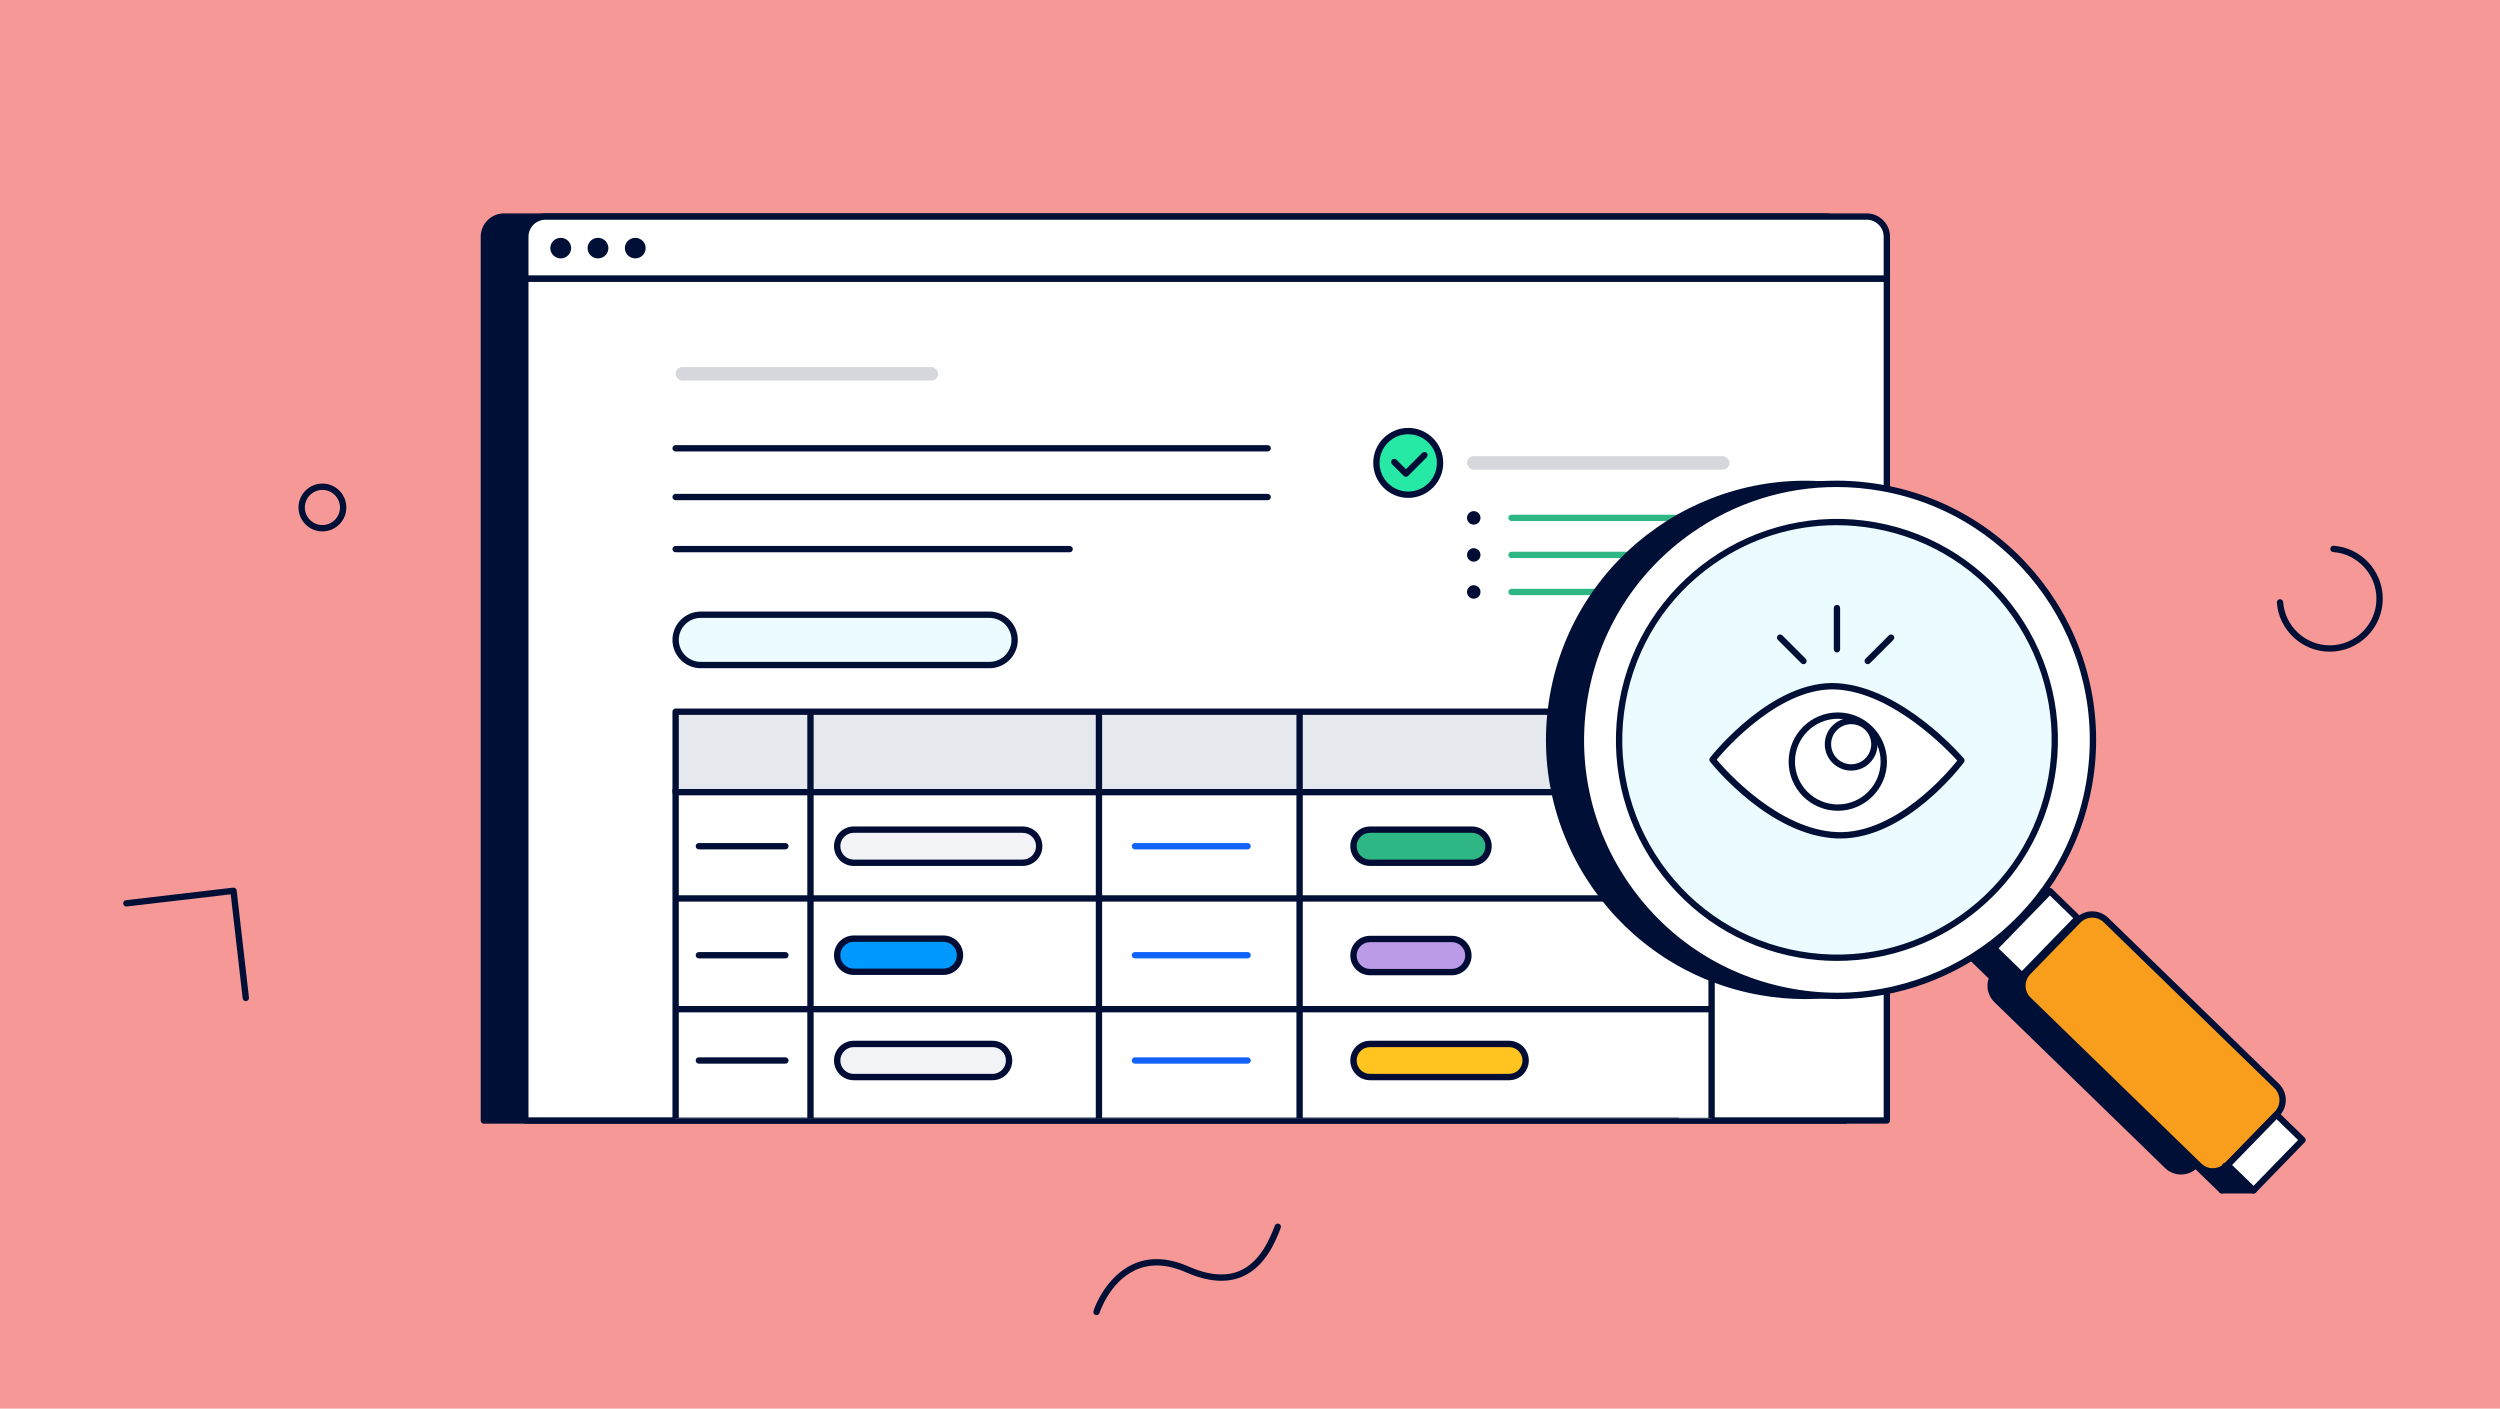
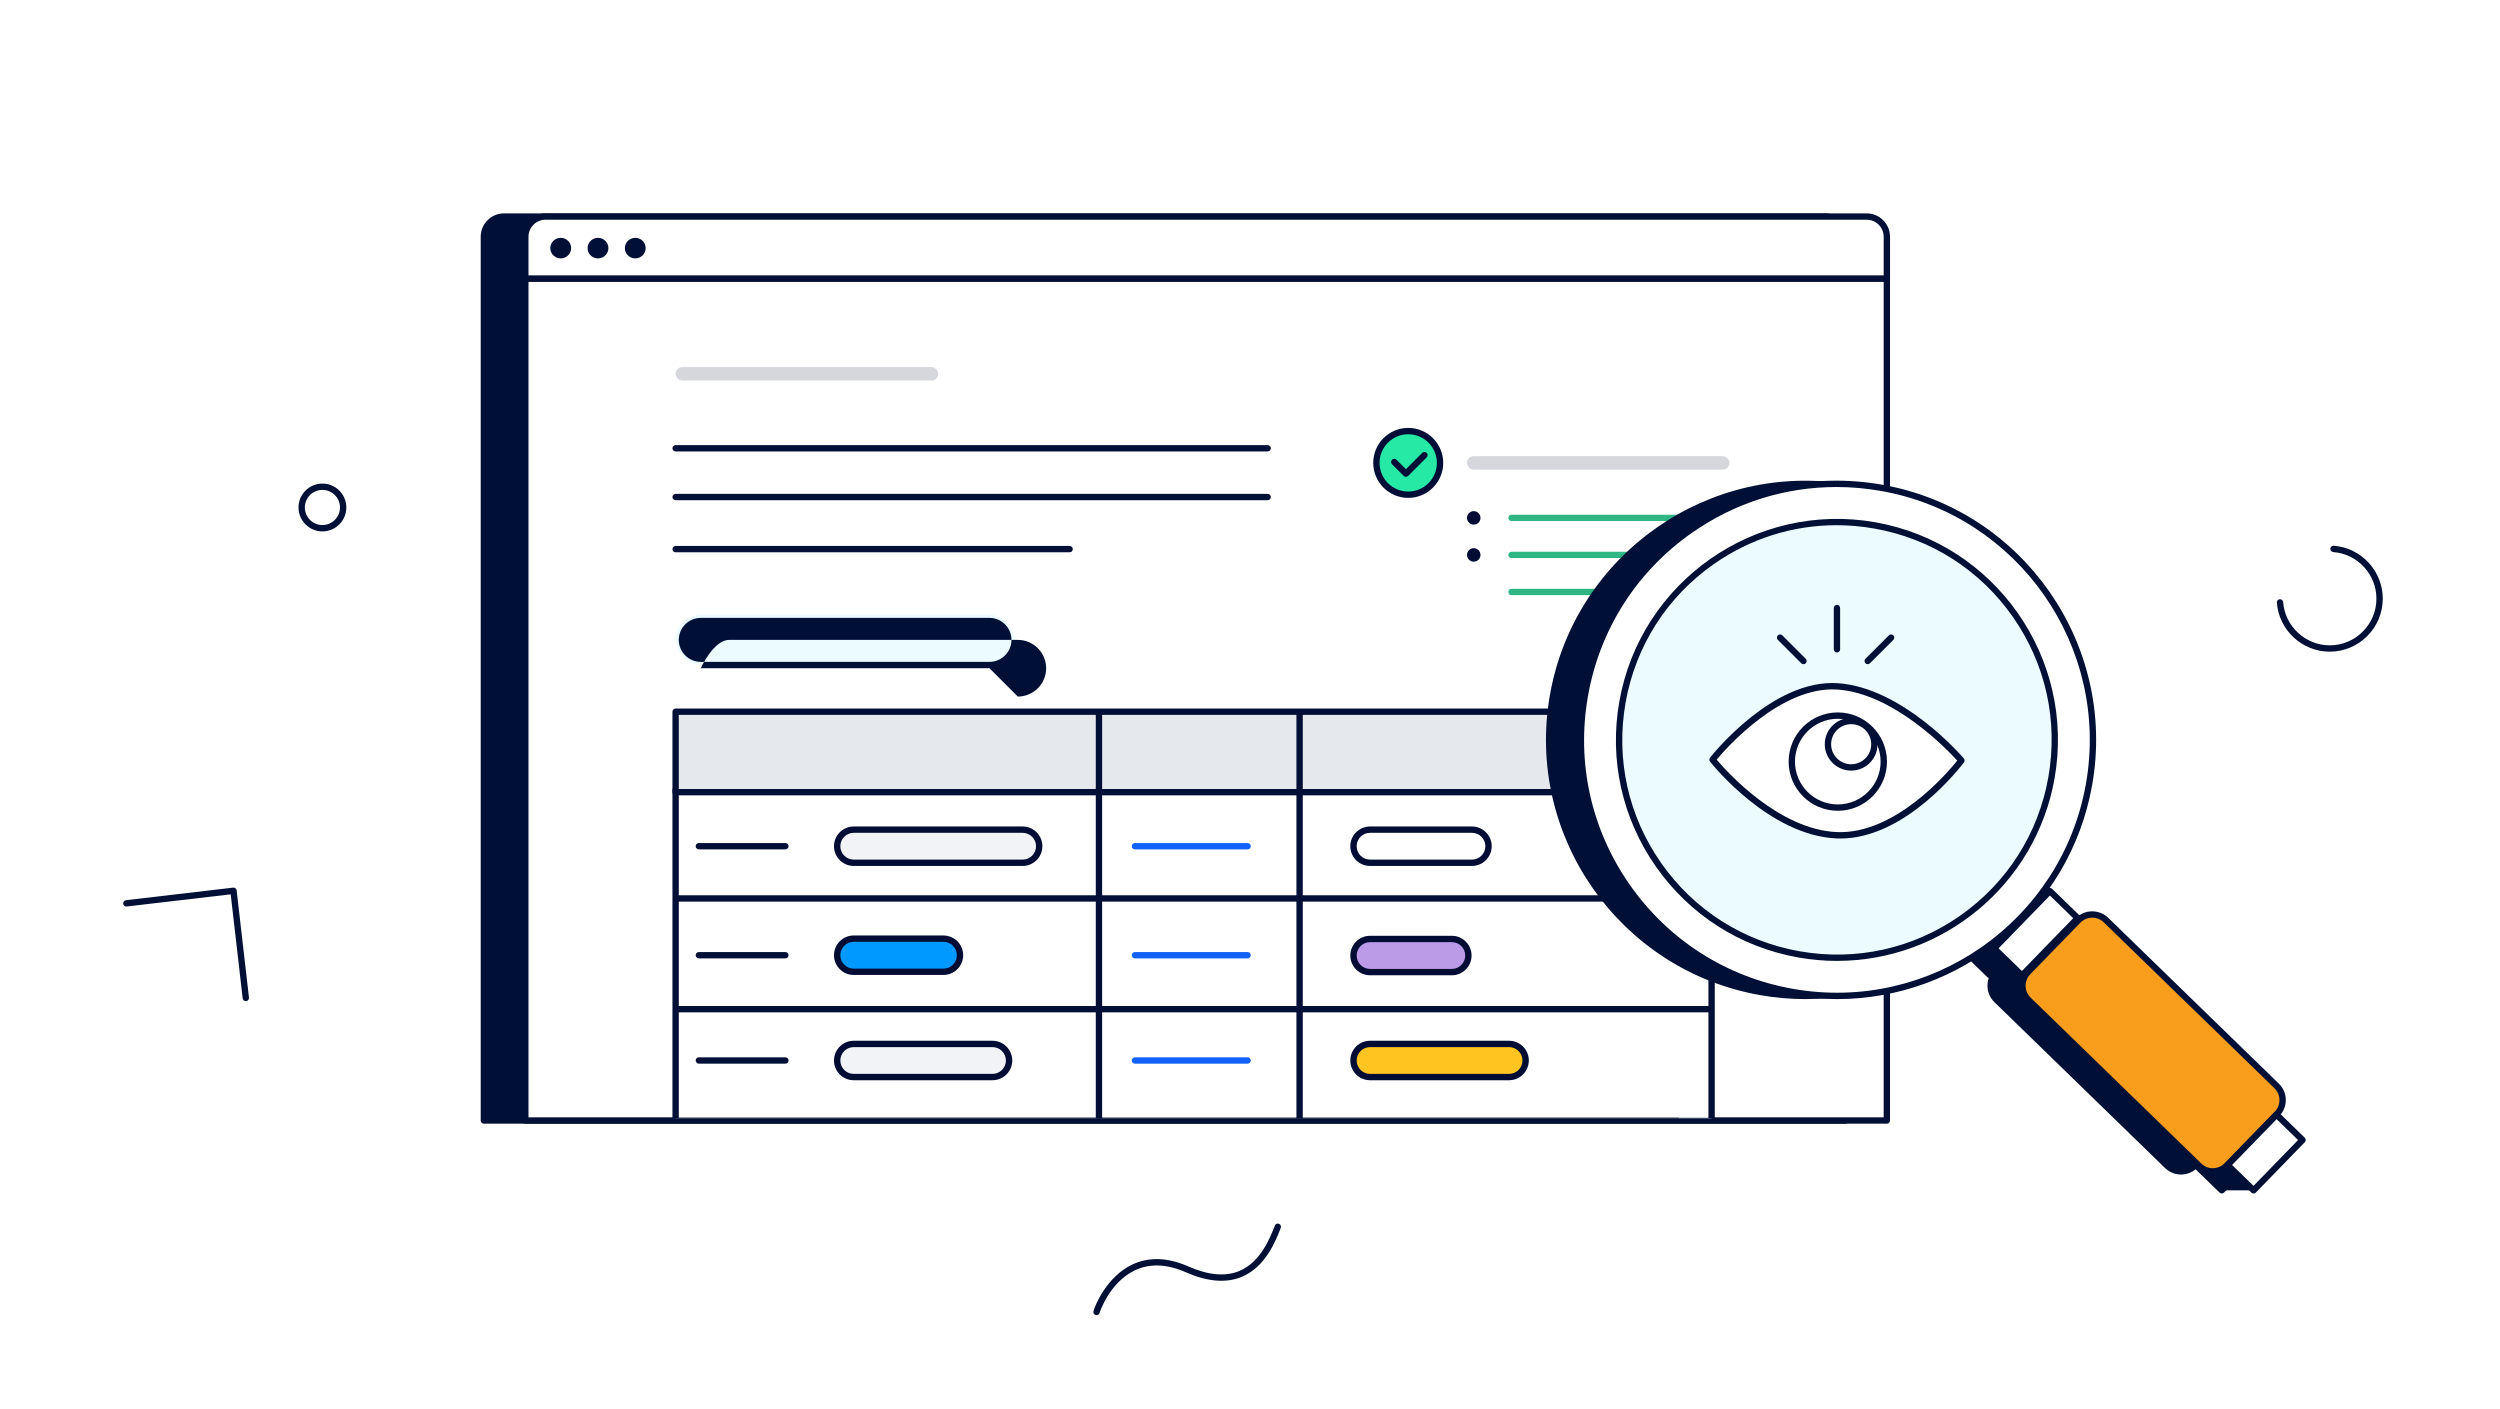
<svg xmlns="http://www.w3.org/2000/svg" width="394" height="222" viewBox="0 0 394 222">
  <defs>
    <style>.e,.f{fill:none;}.g{fill:#f2f3f7;}.h{fill:#f99d1c;}.i{fill:#000c34;}.j{fill:#000f35;}.k{fill:#000e37;}.l{fill:#ebfbff;}.m{fill:#f69896;}.n{fill:#fff;}.o{fill:#ffc420;}.p{fill:#e5e8ed;}.q{fill:#09f;}.r{fill:#bb9ae8;}.s{fill:#2eb785;}.t{fill:#d5d7dd;}.u{fill:#1062fb;}.v{fill:#9c69d0;}.w{fill:#25e9a4;}.f{clip-path:url(#d);}.x{fill:rgba(255,255,255,.01);}</style>
    <clipPath id="d">
      <rect class="e" x="82.789" y="56.49" width="214.578" height="119.767" />
    </clipPath>
  </defs>
  <g id="b">
-     <rect class="m" width="394" height="222" />
-   </g>
+     </g>
  <g id="c">
    <path class="j" d="m367.168,102.705c-4.352,0-8.013-3.395-8.336-7.729-.021-.275.186-.515.462-.536.272-.017.516.185.536.461.284,3.815,3.507,6.804,7.338,6.804,4.057,0,7.357-3.301,7.357-7.358,0-3.831-2.988-7.054-6.804-7.338-.275-.021-.482-.26-.462-.536.019-.276.261-.489.536-.461,4.334.323,7.729,3.984,7.729,8.335,0,4.608-3.749,8.358-8.357,8.358Z" />
    <path class="j" d="m38.742,157.781c-.25,0-.467-.188-.496-.443l-1.886-16.393-16.389,1.919c-.292.035-.522-.165-.556-.439-.031-.274.165-.522.439-.555l16.887-1.978c.132-.018.265.022.369.104.103.083.171.203.186.335l1.943,16.891c.031.274-.166.522-.44.554-.019.002-.039.003-.059.003Z" />
    <path class="j" d="m50.812,83.749c-2.078,0-3.769-1.691-3.769-3.769s1.691-3.769,3.769-3.769,3.769,1.691,3.769,3.769-1.691,3.769-3.769,3.769Zm0-6.539c-1.527,0-2.769,1.242-2.769,2.769s1.242,2.769,2.769,2.769,2.769-1.242,2.769-2.769-1.242-2.769-2.769-2.769Z" />
    <path class="j" d="m172.814,207.272c-.041,0-.084-.005-.126-.016-.268-.069-.428-.342-.358-.61.26-.998,2.151-5.436,6.046-7.32,2.63-1.272,5.632-1.18,8.925.271,3.133,1.382,5.829,1.623,8.01.715,3.387-1.407,4.884-5.29,5.603-7.157.1-.258.388-.387.646-.287.258.099.386.389.287.646-.769,1.996-2.37,6.149-6.152,7.721-2.443,1.016-5.403.773-8.798-.723-3.01-1.328-5.731-1.424-8.085-.286-4,1.935-5.501,6.625-5.513,6.671-.059.225-.262.374-.484.374Z" />
    <path class="j" d="m287.651,34.127H79.443c-1.758,0-3.183,1.425-3.183,3.183v139.281h214.578V37.314c0-1.76-1.427-3.186-3.186-3.186Z" />
    <path class="j" d="m290.838,177.091H76.259c-.276,0-.5-.224-.5-.5V37.311c0-2.031,1.652-3.684,3.684-3.684h208.209c2.033,0,3.687,1.654,3.687,3.687v139.277c0,.276-.224.5-.5.5Zm-214.079-1h213.579V37.314c0-1.481-1.205-2.687-2.687-2.687H79.442c-1.48,0-2.684,1.204-2.684,2.684v138.78Z" />
    <path class="n" d="m85.973,34.127h208.208c1.759,0,3.186,1.428,3.186,3.186v6.616H82.789v-6.619c0-1.757,1.427-3.183,3.183-3.183Z" />
    <path class="j" d="m297.367,44.43H82.789c-.276,0-.5-.224-.5-.5v-6.619c0-2.031,1.652-3.684,3.684-3.684h208.209c2.032,0,3.686,1.654,3.686,3.687v6.616c0,.276-.224.5-.5.5Zm-214.078-1h213.578v-6.116c0-1.481-1.205-2.687-2.686-2.687H85.973c-1.48,0-2.684,1.204-2.684,2.684v6.119Z" />
    <ellipse class="j" cx="88.371" cy="39.103" rx="1.641" ry="1.621" />
    <ellipse class="j" cx="94.244" cy="39.103" rx="1.641" ry="1.621" />
    <ellipse class="j" cx="100.118" cy="39.103" rx="1.641" ry="1.621" />
    <rect class="n" x="82.789" y="43.93" width="214.578" height="132.661" />
    <path class="j" d="m297.367,177.091H82.789c-.276,0-.5-.224-.5-.5V43.93c0-.276.224-.5.5-.5h214.578c.276,0,.5.224.5.5v132.661c0,.276-.224.5-.5.5Zm-214.078-1h213.578V44.43H83.289v131.661Z" />
    <rect class="x" x="119.403" y="111.842" width="6.822" height="6.822" />
    <line class="v" x1="109.579" y1="178.523" x2="111.991" y2="176.305" />
    <rect class="t" x="106.478" y="57.848" width="41.373" height="2.126" rx="1.063" ry="1.063" />
    <path class="j" d="m199.785,71.15h-93.307c-.276,0-.5-.224-.5-.5s.224-.5.5-.5h93.307c.276,0,.5.224.5.5s-.224.5-.5.5Z" />
    <path class="j" d="m199.785,78.834h-93.307c-.276,0-.5-.224-.5-.5s.224-.5.5-.5h93.307c.276,0,.5.224.5.5s-.224.5-.5.5Z" />
    <path class="j" d="m168.574,87.041h-62.096c-.276,0-.5-.224-.5-.5s.224-.5.5-.5h62.096c.276,0,.5.224.5.5s-.224.5-.5.5Z" />
    <g class="f">
      <rect class="n" x="106.478" y="124.519" width="163.269" height="52.145" />
      <path class="j" d="m269.747,177.164H106.478c-.276,0-.5-.224-.5-.5v-52.145c0-.276.224-.5.5-.5h163.269c.276,0,.5.224.5.5v52.145c0,.276-.224.5-.5.5Zm-162.769-1h162.269v-51.145H106.978v51.145Z" />
      <path class="j" d="m123.775,133.862h-13.636c-.276,0-.5-.224-.5-.5s.224-.5.5-.5h13.636c.276,0,.5.224.5.5s-.224.5-.5.5Z" />
      <rect class="p" x="106.478" y="112.16" width="163.269" height="12.684" />
      <path class="j" d="m269.747,125.344H106.478c-.276,0-.5-.224-.5-.5v-12.684c0-.276.224-.5.5-.5h163.269c.276,0,.5.224.5.5v12.684c0,.276-.224.5-.5.5Zm-162.769-1h162.269v-11.684H106.978v11.684Z" />
-       <rect class="j" x="127.231" y="111.842" width="1" height="64.822" />
      <rect class="j" x="172.696" y="111.842" width="1" height="64.822" />
      <rect class="j" x="204.316" y="111.842" width="1" height="64.822" />
      <path class="j" d="m123.775,151.042h-13.636c-.276,0-.5-.224-.5-.5s.224-.5.5-.5h13.636c.276,0,.5.224.5.5s-.224.5-.5.5Z" />
      <path class="j" d="m123.775,167.634h-13.636c-.276,0-.5-.224-.5-.5s.224-.5.5-.5h13.636c.276,0,.5.224.5.5s-.224.5-.5.5Z" />
      <path class="u" d="m196.624,133.862h-17.759c-.276,0-.5-.224-.5-.5s.224-.5.5-.5h17.759c.276,0,.5.224.5.5s-.224.5-.5.5Z" />
      <path class="u" d="m196.624,151.042h-17.759c-.276,0-.5-.224-.5-.5s.224-.5.5-.5h17.759c.276,0,.5.224.5.5s-.224.5-.5.5Z" />
      <path class="u" d="m196.624,167.634h-17.759c-.276,0-.5-.224-.5-.5s.224-.5.5-.5h17.759c.276,0,.5.224.5.5s-.224.5-.5.5Z" />
      <rect class="j" x="106.618" y="141.095" width="163.127" height="1" />
      <rect class="j" x="106.618" y="158.547" width="163.127" height="1" />
      <rect class="j" x="106.618" y="176.156" width="157.971" height="1" />
      <rect class="g" x="131.936" y="130.752" width="31.844" height="5.222" rx="2.611" ry="2.611" />
      <path class="i" d="m161.169,136.474h-26.622c-1.715,0-3.11-1.395-3.11-3.111s1.395-3.111,3.11-3.111h26.622c1.716,0,3.111,1.395,3.111,3.111s-1.395,3.111-3.111,3.111Zm-26.622-5.222c-1.164,0-2.11.947-2.11,2.111s.946,2.111,2.11,2.111h26.622c1.164,0,2.111-.947,2.111-2.111s-.947-2.111-2.111-2.111h-26.622Z" />
      <rect class="q" x="131.936" y="147.931" width="19.361" height="5.222" rx="2.611" ry="2.611" />
      <path class="i" d="m148.685,153.653h-14.139c-1.715,0-3.11-1.395-3.11-3.111s1.395-3.111,3.11-3.111h14.139c1.716,0,3.111,1.395,3.111,3.111s-1.395,3.111-3.111,3.111Zm-14.139-5.222c-1.164,0-2.11.947-2.11,2.111s.946,2.111,2.11,2.111h14.139c1.164,0,2.111-.947,2.111-2.111s-.947-2.111-2.111-2.111h-14.139Z" />
      <rect class="g" x="131.936" y="164.523" width="27.095" height="5.222" rx="2.611" ry="2.611" />
      <path class="i" d="m156.42,170.245h-21.873c-1.715,0-3.11-1.395-3.11-3.111s1.395-3.111,3.11-3.111h21.873c1.716,0,3.111,1.395,3.111,3.111s-1.395,3.111-3.111,3.111Zm-21.873-5.222c-1.164,0-2.11.947-2.11,2.111s.946,2.111,2.11,2.111h21.873c1.164,0,2.111-.947,2.111-2.111s-.947-2.111-2.111-2.111h-21.873Z" />
-       <rect class="s" x="213.307" y="130.752" width="21.286" height="5.222" rx="2.611" ry="2.611" />
      <path class="i" d="m231.982,136.474h-16.064c-1.715,0-3.11-1.395-3.11-3.111s1.395-3.111,3.11-3.111h16.064c1.716,0,3.111,1.395,3.111,3.111s-1.395,3.111-3.111,3.111Zm-16.064-5.222c-1.164,0-2.11.947-2.11,2.111s.946,2.111,2.11,2.111h16.064c1.164,0,2.111-.947,2.111-2.111s-.947-2.111-2.111-2.111h-16.064Z" />
      <rect class="o" x="213.307" y="164.523" width="27.135" height="5.222" rx="2.611" ry="2.611" />
      <path class="i" d="m237.831,170.245h-21.913c-1.715,0-3.11-1.395-3.11-3.111s1.395-3.111,3.11-3.111h21.913c1.716,0,3.111,1.395,3.111,3.111s-1.395,3.111-3.111,3.111Zm-21.913-5.222c-1.164,0-2.11.947-2.11,2.111s.946,2.111,2.11,2.111h21.913c1.164,0,2.111-.947,2.111-2.111s-.947-2.111-2.111-2.111h-21.913Z" />
      <rect class="r" x="213.307" y="147.98" width="18.111" height="5.222" rx="2.611" ry="2.611" />
      <path class="i" d="m228.808,153.702h-12.89c-1.715,0-3.11-1.395-3.11-3.111s1.395-3.111,3.11-3.111l12.89.001c1.716,0,3.111,1.395,3.111,3.111s-1.395,3.111-3.111,3.111Zm-12.89-5.222c-1.164,0-2.11.947-2.11,2.111s.946,2.111,2.11,2.111h12.89c1.164,0,2.111-.947,2.111-2.111s-.947-2.111-2.111-2.111l-12.89-.001Z" />
    </g>
    <rect class="l" x="106.478" y="96.88" width="53.429" height="7.932" rx="3.966" ry="3.966" />
-     <path class="j" d="m155.941,105.313h-45.497c-2.463,0-4.466-2.003-4.466-4.466s2.003-4.466,4.466-4.466h45.497c2.463,0,4.466,2.003,4.466,4.466s-2.003,4.466-4.466,4.466Zm-45.497-7.933c-1.911,0-3.466,1.555-3.466,3.466s1.555,3.466,3.466,3.466h45.497c1.911,0,3.466-1.555,3.466-3.466s-1.555-3.466-3.466-3.466h-45.497Z" />
+     <path class="j" d="m155.941,105.313h-45.497s2.003-4.466,4.466-4.466h45.497c2.463,0,4.466,2.003,4.466,4.466s-2.003,4.466-4.466,4.466Zm-45.497-7.933c-1.911,0-3.466,1.555-3.466,3.466s1.555,3.466,3.466,3.466h45.497c1.911,0,3.466-1.555,3.466-3.466s-1.555-3.466-3.466-3.466h-45.497Z" />
    <circle class="w" cx="221.937" cy="72.952" r="5.015" />
    <path class="k" d="m221.938,78.467c-3.041,0-5.516-2.474-5.516-5.515s2.475-5.515,5.516-5.515,5.515,2.474,5.515,5.515-2.474,5.515-5.515,5.515Zm0-10.03c-2.49,0-4.516,2.025-4.516,4.515s2.025,4.515,4.516,4.515,4.515-2.025,4.515-4.515-2.025-4.515-4.515-4.515Z" />
    <path class="k" d="m221.574,75.147h0c-.133,0-.26-.053-.353-.146l-1.837-1.837c-.195-.195-.195-.512,0-.707s.512-.195.707,0l1.483,1.484,2.568-2.568c.195-.195.512-.195.707,0s.195.512,0,.707l-2.922,2.921c-.094.094-.221.146-.353.146Z" />
    <circle class="i" cx="232.263" cy="81.617" r="1.063" />
    <circle class="i" cx="232.263" cy="87.456" r="1.063" />
-     <circle class="i" cx="232.263" cy="93.294" r="1.063" />
    <path class="s" d="m270.353,82.117h-32.142c-.276,0-.5-.224-.5-.5s.224-.5.5-.5h32.142c.276,0,.5.224.5.5s-.224.5-.5.5Z" />
    <path class="s" d="m263.321,87.956h-25.109c-.276,0-.5-.224-.5-.5s.224-.5.5-.5h25.109c.276,0,.5.224.5.5s-.224.5-.5.5Z" />
    <path class="s" d="m270.353,93.794h-32.142c-.276,0-.5-.224-.5-.5s.224-.5.5-.5h32.142c.276,0,.5.224.5.5s-.224.5-.5.5Z" />
    <rect class="t" x="231.2" y="71.889" width="41.373" height="2.126" rx="1.063" ry="1.063" />
    <circle class="j" cx="284.491" cy="116.608" r="40.344" transform="translate(38.735 301.37) rotate(-59.224)" />
    <path class="j" d="m284.511,157.456c-2.353,0-4.737-.205-7.133-.628-22.178-3.922-37.028-25.156-33.105-47.333,3.923-22.178,25.159-37.028,47.332-33.106,22.177,3.922,37.028,25.156,33.106,47.333h0c-3.499,19.781-20.771,33.734-40.2,33.734Zm-.038-80.695c-18.955,0-35.802,13.61-39.216,32.908-1.853,10.48.485,21.054,6.585,29.775s15.23,14.545,25.71,16.399c21.643,3.827,42.348-10.662,46.175-32.295,3.825-21.634-10.662-42.348-32.296-46.174-2.336-.413-4.664-.613-6.958-.613Zm39.746,46.874h.01-.01Z" />
    <rect class="j" x="325.456" y="142.502" width="17.542" height="43.723" rx="3.107" ry="3.107" transform="translate(-16.585 289.477) rotate(-45.815)" />
    <path class="j" d="m343.727,185.103c-.943,0-1.834-.361-2.513-1.02l-26.896-26.143c-1.426-1.385-1.459-3.674-.073-5.101l7.896-8.123c1.386-1.426,3.674-1.459,5.101-.072l26.898,26.143h0c.69.671,1.079,1.572,1.093,2.535s-.349,1.875-1.02,2.565l-7.896,8.123c-.671.691-1.571,1.079-2.535,1.092-.018.001-.035.001-.053.001Zm-19-40.478c-.681,0-1.359.264-1.87.789l-7.896,8.123c-1.001,1.031-.978,2.685.054,3.687l26.896,26.143c.5.485,1.162.783,1.855.737.696-.01,1.347-.29,1.832-.79l7.896-8.123c.485-.499.747-1.158.737-1.854s-.291-1.347-.79-1.833l-26.898-26.143c-.506-.491-1.161-.736-1.816-.736Z" />
    <rect class="j" x="346.429" y="178.778" width="11.067" height="5.714" transform="translate(-23.596 307.43) rotate(-45.815)" />
    <path class="j" d="m350.154,188.095c-.126,0-.251-.047-.349-.142l-4.098-3.982c-.095-.092-.149-.219-.151-.351-.002-.133.049-.261.142-.356l7.714-7.936c.093-.095.219-.149.352-.151.136-.008.261.049.355.142l4.097,3.982c.198.192.202.509.01.707l-7.713,7.936c-.098.101-.229.151-.358.151Zm-3.391-4.493l3.381,3.286,7.016-7.219-3.38-3.286-7.017,7.219Z" />
    <rect class="j" x="309.543" y="144.02" width="12.606" height="6.127" transform="translate(-9.762 271.065) rotate(-45.816)" />
    <path class="j" d="m313.649,154.238c-.13,0-.255-.051-.349-.142l-4.394-4.271c-.198-.192-.202-.509-.01-.707l8.786-9.04c.092-.095.219-.149.352-.151.137-.026.261.049.355.142l4.394,4.271c.198.192.202.509.01.707l-8.786,9.04c-.092.095-.219.149-.352.151h-.007Zm-3.687-4.781l3.677,3.574,8.089-8.323-3.677-3.574-8.089,8.323Z" />
    <circle class="n" cx="289.504" cy="116.608" r="40.344" />
    <path class="j" d="m289.523,157.456c-2.353,0-4.737-.205-7.133-.628-22.178-3.922-37.028-25.156-33.105-47.333,1.899-10.743,7.869-20.103,16.81-26.356,8.938-6.252,19.776-8.651,30.523-6.75,22.177,3.922,37.028,25.155,33.106,47.333h0c-3.499,19.781-20.771,33.734-40.2,33.734Zm-.103-80.702c-8.094,0-15.981,2.469-22.752,7.204-8.722,6.1-14.545,15.231-16.398,25.71-1.853,10.48.485,21.054,6.585,29.775s15.23,14.545,25.71,16.399c21.642,3.827,42.348-10.662,46.175-32.295,3.825-21.634-10.662-42.348-32.296-46.174-2.344-.415-4.692-.619-7.023-.619Zm39.812,46.88h.01-.01Z" />
    <rect class="h" x="330.469" y="142.502" width="17.542" height="43.723" rx="3.107" ry="3.107" transform="translate(-15.066 293.072) rotate(-45.815)" />
    <path class="j" d="m348.739,185.103c-.943,0-1.834-.361-2.513-1.02l-26.898-26.143c-1.426-1.386-1.458-3.674-.072-5.101l7.896-8.123c.671-.691,1.571-1.079,2.535-1.093.957.002,1.874.349,2.565,1.02l26.898,26.143c1.426,1.386,1.458,3.674.072,5.101v.001l-7.896,8.123c-.671.691-1.571,1.079-2.535,1.092-.018.001-.035.001-.053.001Zm-19-40.48h-.038c-.696.01-1.347.29-1.832.79l-7.896,8.123c-1.001,1.031-.978,2.685.053,3.687l26.898,26.143c.5.485,1.177.783,1.855.737.696-.01,1.347-.29,1.832-.79l7.896-8.123c1.001-1.031.978-2.685-.053-3.687l-26.898-26.143c-.49-.477-1.134-.737-1.816-.737Z" />
    <rect class="n" x="351.441" y="178.779" width="11.067" height="5.714" transform="translate(-22.078 311.024) rotate(-45.815)" />
    <path class="j" d="m355.167,188.095c-.126,0-.251-.047-.349-.142l-4.098-3.982c-.095-.092-.149-.219-.151-.351-.002-.133.049-.261.142-.356l7.714-7.936c.093-.095.219-.149.352-.151.133-.008.261.049.355.142l4.097,3.982c.198.192.202.509.01.707l-7.713,7.936c-.098.101-.229.151-.358.151Zm-3.391-4.493l3.381,3.286,7.016-7.219-3.38-3.286-7.017,7.219Z" />
    <rect class="n" x="314.555" y="144.02" width="12.606" height="6.127" transform="translate(-8.245 274.655) rotate(-45.815)" />
    <path class="j" d="m318.662,154.238c-.13,0-.255-.051-.349-.142l-4.394-4.271c-.198-.192-.202-.509-.01-.707l8.786-9.04c.193-.198.509-.201.707-.01l4.394,4.27c.095.092.149.219.151.351.002.133-.049.261-.142.356l-8.786,9.04c-.092.095-.219.149-.352.151h-.007Zm-3.687-4.781l3.677,3.574,8.089-8.323-3.677-3.573-8.089,8.322Z" />
    <circle class="l" cx="289.504" cy="116.608" r="34.327" />
    <path class="j" d="m289.521,151.44c-2.007,0-4.039-.175-6.082-.536-9.161-1.62-17.143-6.71-22.474-14.334-5.332-7.623-7.376-16.867-5.756-26.027,3.345-18.911,21.452-31.574,40.36-28.23,18.91,3.344,31.574,21.45,28.23,40.36-2.983,16.868-17.711,28.766-34.278,28.766Zm-.089-68.668c-6.871,0-13.567,2.096-19.316,6.117-7.403,5.179-12.348,12.931-13.922,21.828-1.573,8.898.412,17.875,5.591,25.28s12.931,12.349,21.828,13.922c8.898,1.571,17.875-.412,25.28-5.591,7.403-5.179,12.348-12.931,13.922-21.828,1.573-8.898-.412-17.875-5.591-25.28s-12.931-12.349-21.828-13.922c-1.99-.352-3.984-.526-5.964-.526Z" />
    <polygon class="j" points="355.167 187.595 350.154 187.595 350.698 183.756 355.167 187.595" />
-     <path class="j" d="m355.167,188.095h-5.013c-.144,0-.282-.063-.378-.172-.095-.109-.138-.254-.117-.398l.544-3.839c.025-.181.147-.333.319-.398.168-.064.361-.031.502.088l4.469,3.839c.158.136.216.357.143.553-.072.196-.26.326-.469.326Zm-4.436-1h3.087l-2.752-2.364-.335,2.364Z" />
    <path class="n" d="m269.895,119.721s9.601-12.227,19.706-11.547,19.512,11.678,19.512,11.678c0,0-9.138,12.238-19.644,11.785s-19.574-11.916-19.574-11.916Z" />
    <path class="j" d="m290.048,132.148c-.2,0-.399-.004-.601-.013-10.612-.458-19.567-11.629-19.944-12.105-.143-.181-.144-.437-.001-.619.398-.508,9.9-12.43,20.132-11.738,10.197.686,19.47,11.396,19.859,11.852.152.178.16.437.021.625-.372.498-9.081,11.998-19.466,11.998Zm-19.505-12.429c1.535,1.816,9.753,11.021,18.947,11.418,9.192.377,17.447-9.357,18.972-11.265-1.603-1.764-10.054-10.605-18.895-11.2-8.828-.585-17.449,9.165-19.024,11.047Z" />
    <path class="j" d="m289.504,102.831c-.276,0-.5-.224-.5-.5v-6.505c0-.276.224-.5.5-.5s.5.224.5.5v6.505c0,.276-.224.5-.5.5Z" />
    <path class="j" d="m294.349,104.676c-.128,0-.256-.049-.353-.146-.195-.195-.195-.512,0-.707l3.689-3.689c.195-.195.512-.195.707,0s.195.512,0,.707l-3.689,3.689c-.098.098-.226.146-.353.146Z" />
    <path class="j" d="m284.231,104.676c-.128,0-.256-.049-.353-.146l-3.689-3.689c-.195-.195-.195-.512,0-.707s.512-.195.707,0l3.689,3.689c.195.195.195.512,0,.707-.098.098-.226.146-.353.146Z" />
    <path class="j" d="m289.636,127.778c-4.272,0-7.749-3.476-7.749-7.749s3.477-7.75,7.749-7.75,7.749,3.477,7.749,7.75-3.477,7.749-7.749,7.749Zm0-14.498c-3.722,0-6.749,3.028-6.749,6.75s3.027,6.749,6.749,6.749,6.749-3.028,6.749-6.749-3.027-6.75-6.749-6.75Z" />
    <path class="j" d="m291.744,121.448c-2.293,0-4.159-1.866-4.159-4.159s1.866-4.159,4.159-4.159,4.159,1.866,4.159,4.159-1.866,4.159-4.159,4.159Zm0-7.318c-1.742,0-3.159,1.417-3.159,3.159s1.417,3.159,3.159,3.159,3.159-1.417,3.159-3.159-1.417-3.159-3.159-3.159Z" />
  </g>
</svg>